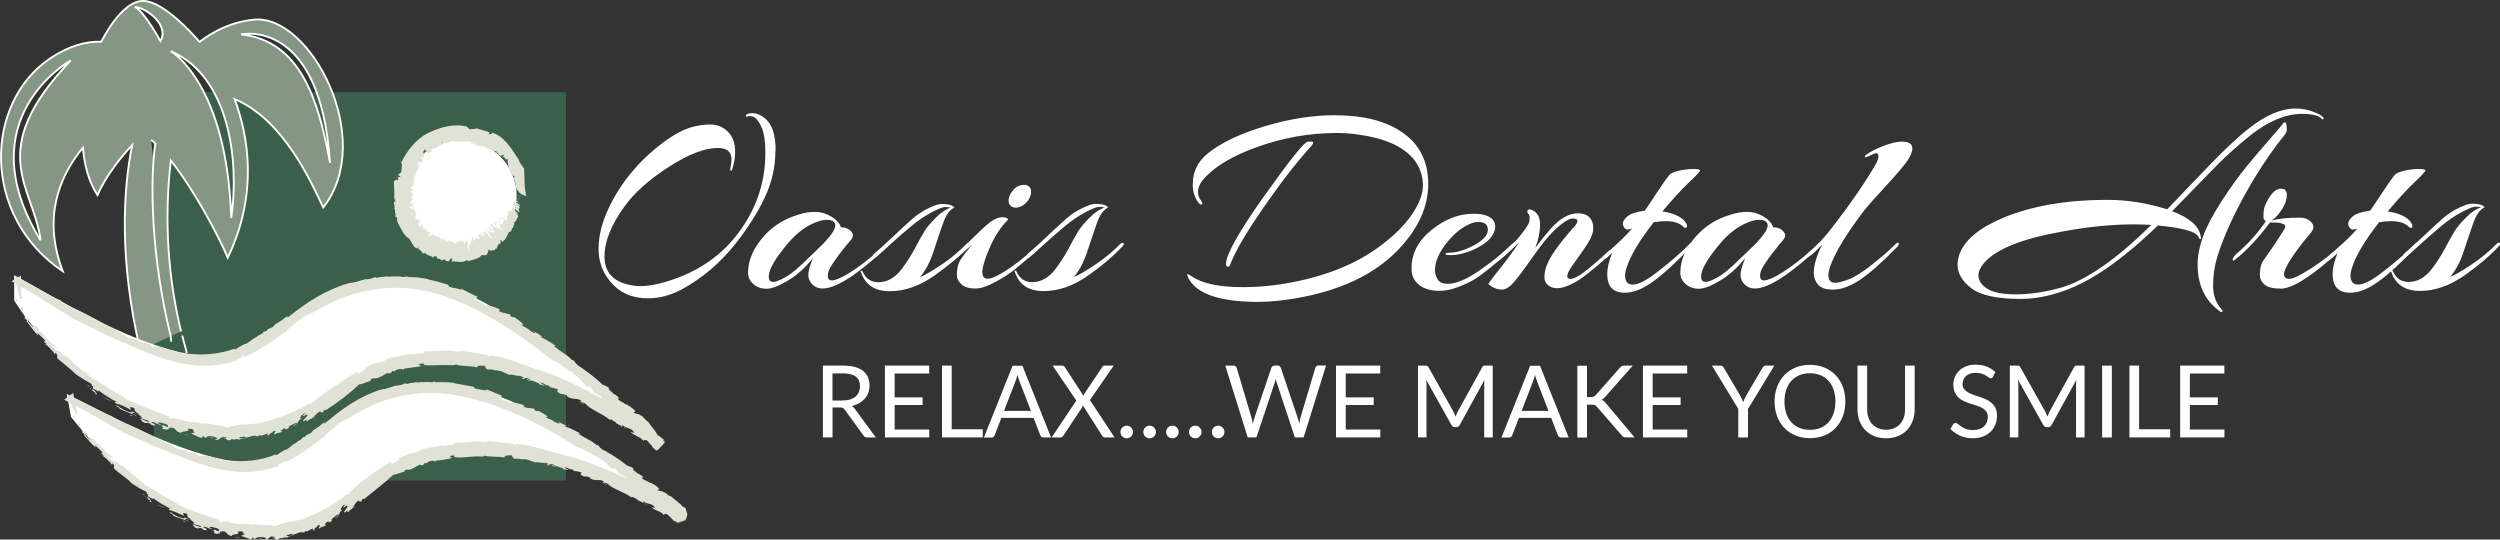
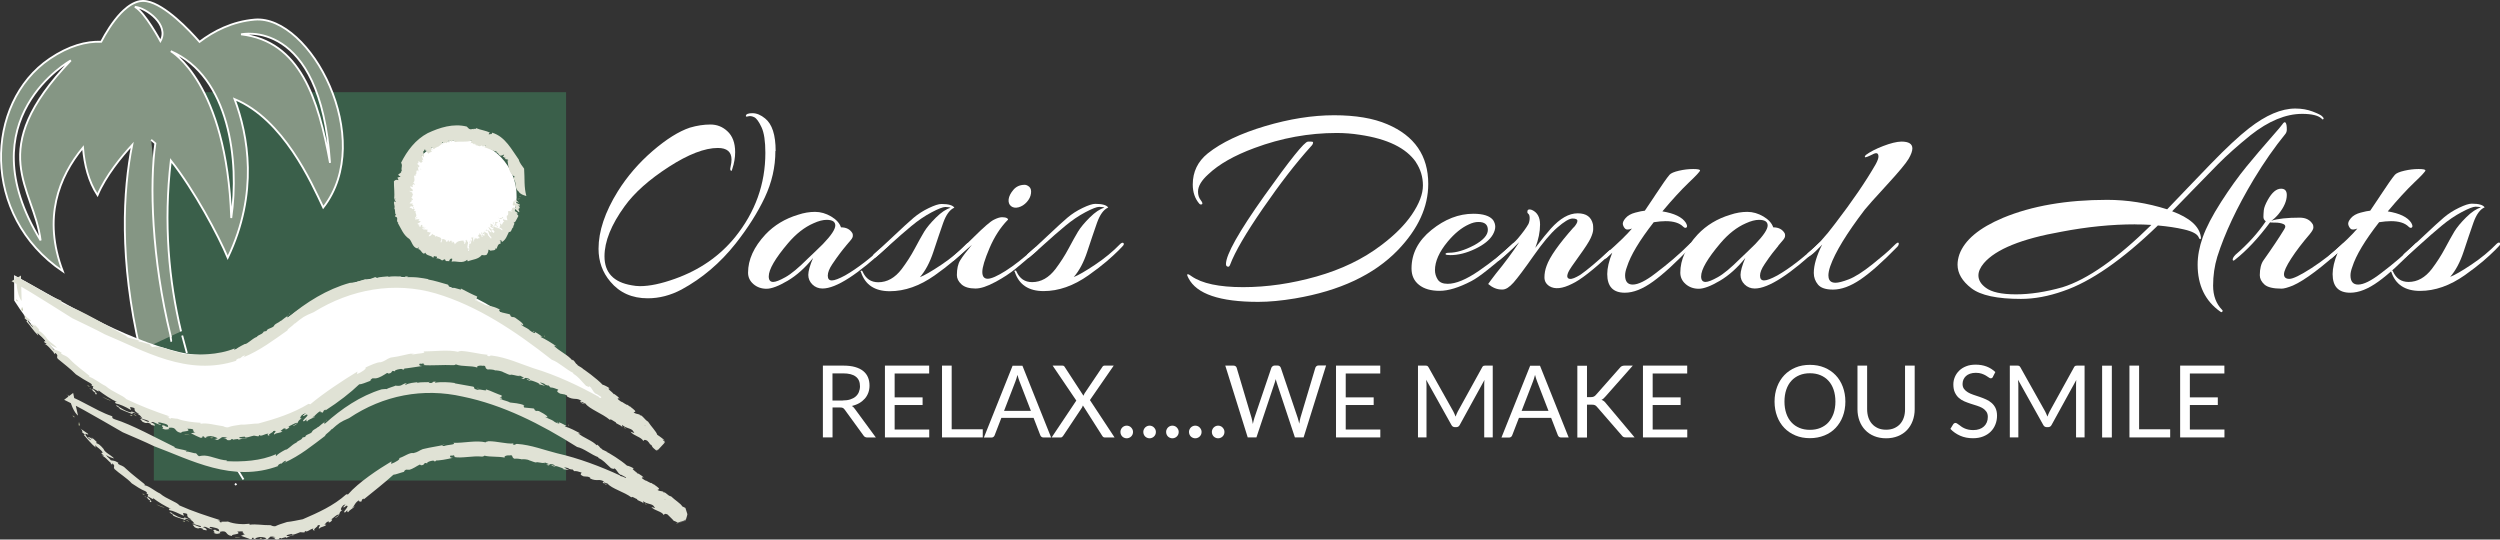
<svg xmlns="http://www.w3.org/2000/svg" viewBox="0 0 398.93 86.1">
  <rect x="0" y="0" width="398.93" height="86.1" fill="#333333" stroke="none" />
  <defs>
    <style>.d{fill:none;}.e{fill:#fff;}.f{fill:#b3b795;}.g{fill:#adb898;}.h{fill:#e0e2d5;}.i{fill:#3a5f4a;}.j{fill:#859684;stroke:#fff;stroke-width:.3px;}</style>
  </defs>
  <g id="a" />
  <g id="b">
    <g id="c">
      <g>
        <rect class="i" x="24.55" y="14.71" width="65.78" height="61.97" />
        <path class="j" d="M28.89,52.88c-1.94-8.05-2.8-17.23-1.63-27.27,3.73,4.72,7.6,11.99,9.08,15.51,4.96-10.32,3.24-19.58,1.09-25.31,7.8,3.23,12.26,13.32,14.15,17.3,8.51-10.91-2.08-30.74-10.94-29.98-3.59,.31-6.55,1.84-8.8,3.55-1.67-1.91-5.47-5.91-8.38-6.47-.24-.05-.48-.07-.7-.06-.16,0-.31,.02-.46,.04-.91,.18-1.79,.73-2.58,1.47-.14,.13-.29,.27-.43,.42-1.35,1.41-2.46,3.28-3.14,4.58-2.4-.08-5.16,.64-8.23,2.72-10.35,7.02-11.02,25.06,2.1,33.91-3.23-8.49-.64-15.06,3.22-19.74,.22,2.74,.89,5.41,2.32,7.59,1.32-3.11,3.83-6.16,5.53-8.01-1.43,7.17-2.12,18.17,1.28,32.78m7.45,.42c-.26-.91-.51-1.84-.75-2.79m9.78,22.97c-.3-.47-.59-.95-.89-1.45m-.45,2.1c.07,.08,.14,.16,.21,.24M24.12,22.31c.22,.17,.45,.37,.67,.57-.92,6.27-.62,18.37,2.45,30.76h-.03c.02,.26,.06,.51,.12,.75,.03-.01,.06-.03,.09-.04m-3.96,5.89c.06,.22,.12,.45,.19,.67m-1.1-4.21c.05,.23,.11,.46,.17,.68,.17,.68,.35,1.38,.54,2.08M52.66,25.99c-1.87-10.22-4.75-19.43-14.19-20.51,0,0,12.64-2.82,14.19,20.51ZM25.6,6.56s-2.49-4.63-4.08-5.47c1.87,.17,5.55,2.92,4.08,5.47Zm1.65,1.6c9.35,4.03,10.99,17.53,9.65,26.63-.72-21.6-9.65-26.63-9.65-26.63ZM6.48,38.36C-5.43,18.89,11.3,9.64,11.3,9.64-2.63,24.18,5.43,29.87,6.48,38.36Z" />
        <g>
          <circle class="e" cx="73.47" cy="31.29" r="8.97" transform="translate(40.52 104.04) rotate(-88.7)" />
          <g>
            <circle class="d" cx="73.47" cy="31.29" r="8.97" transform="translate(40.52 104.04) rotate(-88.7)" />
            <g>
              <path class="g" d="M83.03,31.44c-.05-.22-.3,.11-.11-.14,.13,.03,.22,.07,.11,.14Z" />
              <path class="h" d="M82.79,30.58c-.86-.58-.18-1.59-.98-2.14-.06-.07,.45-.13,.28-.28-.84-.44-.96-1.51-1.11-2.55l.14-.04c-.04-.2-.51-.09-.58-.26,.07-.06,.13-.04,.2-.15-.23,.14-.3-.18-.5-.1,.03-.12,.19-.26,.21-.41l-.28,.13c-.69,.29-.49-.49-1.03-.47l.14-.13c-.72-.1-1.31-.51-1.98-.68,.07-.08,.18-.24,.2-.37-.17,.27-.38,.24-.56,.21,.06-.35-.39,.17-.52-.06l.04-.06c-.26,.28-.15-.25-.4,.1v-.27c-.21,.42-.16-.29-.34-.11l-.02,.09c-.14,.07-.14-.17-.26-.13v-.05c-.26,.03-.37-.21-.43,.13-.04-.29,.27-.1,.21-.53-.93,.29-1.76,.05-2.62,.22-.11-.13-.18-.17-.22-.3-.08,.08-.32,.1-.37,.29,.03-.01-.09-.17-.14-.19-.19-.11-.1,.39-.29,.29,.04-.11,.04-.23,0-.36-.09,.32-.28,.33-.42,.47,0-.07,.04-.11,0-.22-.1,.36-.36,.04-.46,.28v-.21c-.35-.16,.06,.43-.21,.36,.03-.08-.01-.15-.03-.23-.08,.41-.46,.39-.58,.63l-.03-.08c-.18,.15-.45,.17-.6,.43-.13-.04-.22-.45-.41-.26,.22,.35-.28,.35,.1,.67-.23,.01-.55,.14-.58,.33-.02-.19-.39-.34-.27-.48l-.26-.11c-.09-.15,.15-.05-.02-.19-.06,.08-.17,.38-.28,.38,.03,.31,.23,.76,.07,.96-.02-.2-.37-.29-.35-.39l.3,.82c-.04,.08-.25-.21-.25-.04,.08,.07,.1,.16,.14,.25-.06,0-.14,.33-.47,.1-.15-.07,.02-.16-.15-.18-.1,.13,0,.22-.09,.35l-.05-.03c-.12,.05-.06,.34,.19,.39,.06-.05-.21-.13-.05-.14,.14,.2,.08,.37,0,.49-.02-.08-.11-.13-.2-.22,.12,.34,.14,.6,.15,.85,.17,.1-.27-.25-.16-.23-.37,.13,.06,.7-.41,.73-.01-.05,.26,.1,.21,.08-.09,.11-.34-.01-.29,.11-.15-.06-.01,.12,.01,.23,.1,.09-.08,0-.08-.09,.09,.19,.19,.74-.13,.95,.11,.03,.33,.27,.3,.33l-.24-.09c-.17,.02-.05,.22-.26,.18,.26,.21-.09-.6,.09-.35-.22,0,.31,.36-.01,.23-.03,.13,.2,.31-.03,.4,.04-.03-.34-.18-.33-.06,.03,.21,.11,.08,.18,.25l.09,.11c.25,.04-.05,.17,.23,.13-.21,0,.1,.28-.31,.22l-.32-.06c.02,.09,.33,.17,.46,.25l-.15,.02c.49,.05-.06,.2,.31,.31-.21,.16-.05,.42-.33,.51,.17,.13,.36,.23,.27,.39-.05-.03-.07-.07-.18-.07-.14,.11,0,.12,.09,.2-.08-.01-.27,.22-.43,.36,.16,.12,.42,.03,.58,.02-.46,.2,.32,.31-.06,.54-.09-.03-.29-.14-.38,0-.44,.23,.43,.16,.26,.4l.38-.15c-.22,.15,.31,.2-.09,.3,.16,.02-.06,.26,.31,.12-.23,.42,.39,.64-.13,1.09,.08,.01,.08,.15,.25,.03,.16-.16-.19-.02-.07-.12,.03,.03,.13,0,.18-.03-.03,.12-.02,.21-.36,.27-.11,.32,.71-.11,.7,.21-.15,.07-.19,.12-.13,.18h.31c.03,.18-.27,.28-.5,.43,.09,.06,.13,.18,.34,.09l-.21,.29c.15-.22,.19-.03,.28-.04h-.08c-.08,.09,.05,.14,.12,.16,.13-.12,.11-.25,.11-.32,.13-.03,.16,.04,.31,0-.23,.15-.05,.24-.03,.32,.01,.11,.25-.08,.26-.05-.11,.09,.07,.13-.12,.2-.05,0,.06-.14-.07-.1-.04,.11-.24,.27-.02,.25,.16-.02,.39-.37,.37-.13l-.26,.11v.22l.19-.16-.08,.09c.22-.14,.22,.14,.45-.04,.08,.03,0,.23,.05,.3h-.03c-.03,.17,.14,.18,.31,.11l-.04,.04s.15,.09,.29,.02c-.02,.23-.56,.76-.25,.61,.11,.08,.44-.23,.49-.39,.08,.3,.51,.11,.5,.52,.08-.07,.1-.13,.19-.15,.26,.25,.74,.07,.78,.65-.13,.05-.1,.22-.16,.36,.16-.16,0,.25,.18-.09,.08-.21,.12-.3,.07-.42,.24-.05,.52,.03,.56,.26-.02-.11,.04-.17,.1-.22-.13,.34,0,.43,.15,.35l.08-.2v.24c.07-.05,.17-.43,.22-.19l-.03,.24c.16-.15,.36-.36,.45-.18l.05,.32c.06-.03,.18-.21,.1-.31,.18,.21,.32,.25,.35,.53,.46-.63,.93-.57,1.34-.61v.16c.12,.14,.04-.29,.12-.19-.02,.16,.12,.33,.04,.53,.19,.15,.19-.3,.28-.39-.01-.21-.07,.14-.08-.13,0-.08,.24,.15,.22-.18,.06,.12,.07,.36,.06,.49l.08-.17c.19,.36-.19,.7,.01,1.15l.1-.06c.16,.33-.23,.41,.06,.5,.1-.17,.11-.64-.01-.78,.21-.12-.03-.76,.2-.78,.1,.18-.17,.08-.08,.33,.17,.26,.18-.2,.3-.13-.13-.09-.12-.43-.07-.51,.14,.11,0,.32,.17,.3-.02-.19,.08-.37-.07-.46-.06-.43,.18,.06,.17-.28,.14,.27,.04,.71,.25,.8-.11-.27,.09-.44-.13-.82,.09,.06,.17,.27,.17,.46,.16,.14,.05-.56,.28-.04l-.07-.29c.06,.08,.13,.14,.24,.27,.09-.01,.11-.46,.27-.05,0-.06,.19-.14,0-.38-.18-.11-.03,.27-.25-.07,.21,.27,.13-.13,.14-.26l.08,.15c0-.08,.1-.09,.04-.27,.02,.1,.08,.2,.13,.22l-.08-.25c.08-.19,.25,.39,.35,.24v.24c-.01-.05,.16,.14,.19,.03-.09-.22-.18-.5-.25-.67,.02-.13,.17,.21,.12-.04l.04,.3c.02,.08,.27,.3,.38,.24,.03-.11-.05-.45-.23-.51,.05-.03,.2,.05,.26,.22,.08-.13-.16-.21-.13-.38,.13,.11,.37,.19,.58,.32l.13,.41,.07-.06c.09,.34,.19,.16,.34,.48,.08,0,.08-.15,.07-.26-.47-.31-.29-.72-.64-1.07,.08-.24,.88,.83,.57,.08-.12-.07-.28-.42-.29-.23,.15-.05-.26-.43,0-.38,.04,.23,.45,.28,.5,.61-.1-.13-.17-.03-.16,.03,.18,.1,.32,.38,.45,.28,.05-.1,.15-.19-.05-.36-.2-.2-.09,.11-.24-.13,.08-.18,.4,.09,.09-.32-.04,.12-.27-.07-.41-.21v-.18l.12,.15c.22-.07-.21-.28-.06-.4l.33,.18c.21,.25-.28,.13,.12,.46,.1-.09-.07-.3,.11-.31l.02,.14s.59,.39,.42-.03c-.06-.18-.13-.14-.27-.26,.09-.2-.03-.37,.04-.49,.29,.25,.19-.16,.4,.18-.23-.07-.4,.17-.17,.46,.4,.22-.16,.09,.16,.43,.13-.14,.46,.15,.71,.31,.05-.03,0-.15-.02-.2-.2-.19-.24-.13-.46-.3,.19-.12,.21-.37,.06-.61,.16,.02,.37,.19,.33,.27,.1-.24,.22-.48,.42-.64-.46-.09,.03-.28-.34-.37-.15,.06-.47,0-.61-.16,.06-.05,.17,.1,.27,.12-.17-.2,.41,.06,.12-.21,.03,.25,.46,.29,.75,.49-.09-.24,.22,.12,.3-.03-.09-.24-.13-.49-.11-.68,.38-.1,.18-.57,.23-.76,.2-.05,.56,.13,.66,.03,.04-.14-.44-.01-.2-.17l.07,.04c-.07-.08,.38-.32-.15-.5l.4,.16c.05-.03-.03-.09-.07-.13,.14,.03,.27,0,.34,.09,.35-.07,0-.3,0-.45l-.26,.05c-.17-.28,.09-.41,.03-.66l.25,.03-.13-.16c.24,.06,.4-.07,.21-.16l.56,.45c-.16,.1-.28-.15-.53-.11-.22,.04-.17,.27,.06,.34,.04-.09-.02-.1-.1-.18,.35,.01,.32,.15,.54,.25,0-.05,.1-.11,0-.13,.16,.12,.17,.22,.16,.39-.12-.13-.22,.03-.31-.03,.3,.06,.37,.24,.27,.42-.38,.06,.11,.42-.06,.63-.27-.18-.47-.35-.55-.51-.19,.1-.04,.15-.23,.25,.2,.12,.53,.26,.6,.49l-.22-.06c.06,.2,.38,.3,.25,.5-.2,.34-.35,.71-.54,.94l-.21-.09c.36,.36-.1,.56-.02,.86-.35,.23-.24,.84-.7,.75-.3,.59-.48,1.26-1.11,1.61l-.13-.32c.07,.26-.19-.09-.25,.02,.28,.11,.1,.36,.16,.57-.4,0-.53,.47-.63,.84l-.14-.18c0,.51-.52,.36-.86,.46-.08-.06-.24-.22-.31-.15,0,.41-.1,.44-.26,.78-.18,.12-.55,.12-.79,.05-.59,.73-1.45,.69-2.25,1.02l-.09-.26c-.77,.71-1.79,.12-2.49,.31l.12-.44c-.19-.16-.5,.07-.5,.39-.19-.14-.59,.13-.64-.28-.19-.15-.31,.13-.51,.13-.39-.3-.55-.31-.99-.36l.09,.06c.08-.08,.15-.26,.06-.32-.2,.09-.48-.32-.56,.24-.27-.49-1.08-.29-1.26-.87-.05,.14-.16,.11-.26,.17-.39-.17-.49-.74-.91-.73,0-.1,.24-.13,.12-.25-.11-.02-.12,.15-.27,.14-.72-.2-.82-1.08-1.22-1.5-.96-.59-1.34-1.7-1.86-2.58l.11-.03c-.52-.17,.15-.9-.53-.95,.07-.11-.04-.31,.17-.31-.35-.19,0-.77-.38-1.09l.07,.09c.19-.43-.17-.73,0-1.16,.05,.04,.09,.11,.2,.11,.19-.17-.5-.34,.02-.46-.01-.09-.27-.05-.25,0,.13-.89-.04-1.85-.02-2.83,.5-.58,.87,.17,.64-.43,.11-.01-.18-.08-.08-.06-.08-.24,.65-.13,.43-.34-.32-.05-.14-.14-.33-.21,.33-.32,.6-.28,.49-.67l.15,.09c-.27-.52,.17-.79-.16-1.34,.95-1.89,2.29-3.69,4.24-4.72,1.92-.9,4.08-1.59,6.24-1.05,.46,.49,.47,.48,1.05,.37-.04,.07-.07,.08-.05,.15,.1-.37,.37,.05,.5-.27,.73,.32,1.51,.35,2.23,.75-.13-.03-.31,.22-.17,.27l.24-.14-.02,.1c.12,0,.3-.11,.26-.26,2.13,.64,3.14,2.76,4.26,4.3,.1,.49,.54,1.01,.85,1.44,.12,1.65-.04,2.9,.36,4.37,0,0-.96-.2-1.23-.71Z" />
              <path class="g" d="M83.04,31.7c-.19,.04-.3,.18-.53,.05,.17,0,.37-.07,.53-.05Z" />
              <path class="g" d="M80.32,34.8s-.09,0-.12,0c0-.04-.11-.14-.01-.13,0,.04,.07,.08,.13,.13Z" />
              <path class="g" d="M79.82,35.49c-.13-.1-.16-.33-.13-.42l.13,.42Z" />
              <path class="g" d="M78.81,35.67c-.14-.04-.19-.1-.14-.16l.14,.16Z" />
              <path class="g" d="M79.07,35.94c-.04,.05-.13,.01-.22-.03,.11,.09,.02-.17,.22,.03Z" />
              <path class="g" d="M77.62,36.7s0,.19-.13,.07c.11,.08,.01-.28,.13-.07Z" />
              <path class="g" d="M77.17,37.31s-.05-.02-.05,.03c-.08-.04-.1-.17-.07-.2l.13,.16Z" />
              <polygon class="g" points="65.97 33.11 66.07 33.17 65.91 33.2 65.97 33.11" />
              <path class="g" d="M67.03,26.99c-.04-.13,.16,.04,.19,.04-.03,.07-.15-.14-.19-.04Z" />
              <polygon class="g" points="69.11 23.96 69.09 23.98 68.93 23.69 69.11 23.96" />
            </g>
          </g>
        </g>
        <g>
          <path class="e" d="M2.26,47.94c9.17,14.68,33.23,29.15,51.21,14.91,14.84-11.76,35.83-3.61,51.95,8.33l-3.26-3.87c-16.36-13.06-30.09-28.3-48.04-21.43-10.1,4.02-13.75,12.7-25.26,10.37-9.68-2.34-18.53-7.93-26.61-12.35l.02,4.05Z" />
          <g>
            <path class="d" d="M2.26,47.94c9.17,14.68,33.23,29.15,51.21,14.91,14.84-11.76,35.83-3.61,51.95,8.33l-3.26-3.87c-16.36-13.06-30.09-28.3-48.04-21.43-10.1,4.02-13.75,12.7-25.26,10.37-9.68-2.34-18.53-7.93-26.61-12.35l.02,4.05Z" />
            <g>
              <path class="f" d="M2.94,48.19c-.54-.69,.1,.49-.4-.42,.14,.05,.3,.15,.4,.42Z" />
              <path class="h" d="M2.54,45.03l-.18-1.1c-.08,.23,.58,.34,.84,.53,.71,.36,1.43,.76,2.15,1.18,1.44,.84,2.89,1.73,4.34,2.3,.33,.15-.24,.24,.51,.57,2.85,1.04,6.86,3.48,10.12,5.19h-.24c.62,.33,1.51,.41,2.19,.68-.02,.06-.25,0-.12,.14,.24-.11,1.29,.38,1.63,.35,.25,.17,.18,.3,.51,.5l.47-.05c1.27-.11,2.72,.86,4.35,1-.09,.04-.25,.05-.13,.12,2.57,.26,5.84,.24,8.49-.85-.08,.1-.14,.26,.05,.29,.08-.22,.85-.64,1.53-.98,.41,.04,1.07-.77,1.88-1.13l-.04,.08c.43-.56,.91-.39,1.2-.94l.45-.09c.06-.43,.89-.4,1.24-.86l-.05-.04c.37-.37,.69-.39,1.05-.72h.06c.86-.73,1.5-.97,1.33-1.16,.44-.07-.84,.71-.16,.59,2.83-2.38,6.17-4.48,9.81-5.49,.44-.03,.7-.08,.82-.02,.33-.2,1.34-.42,1.66-.58-.12,.03,.26,.09,.46,.06,.68-.02,.69-.4,1.45-.41-.29,.12-.37,.21-.26,.29,.6-.35,1.46-.31,2.21-.4-.12,.05-.3,.08-.27,.15,.82-.23,1.5-.04,2.22-.13l-.27,.12c1.14,.29,.36-.27,1.35-.06-.25,.02-.17,.09-.21,.14,.96-.2,2.47,.07,3.39,.25-.06,0-.05,.05-.05,.05,1.02,.17,2.03,.51,3.12,.81,.37,.19-.24,.29,.79,.59,.08-.32,1.75,.56,1.28,.02,.83,.44,2.13,1.11,2.72,1.32-.41-.1,.23,.53-.45,.19l.43,.43c-.13,.06-.5-.32-.41-.1,.34,.17,1.37,.61,1.64,.81,.7,.18,1.46,.2,2.44,.8-.52-.19,.09,.44-.25,.28l1.66,.39c.33,.19-.06,.24,.46,.47,.02-.08,.25,.01,.42,.06,.1,.11,1.35,.86,1.32,1.19,.07,.19-.54-.31-.26,.02,.58,.4,.66,.34,1.24,.75v.04c.34,.3,1.16,.73,.85,.3-.25-.2,0,.21-.34-.15,.36,.07,1.05,.53,1.61,.96-.22-.11-.24-.03-.37-.03,.89,.4,1.75,.95,2.63,1.55,.1-.1-.46-.05-.54-.21,.94,1,2.38,1.54,3.07,2.49-.16-.1,.05-.21,.03-.17,.49,.43,.35,.56,.72,.78-.04,.12,.44,.31,.8,.57,.23,.08,.05,.12-.25-.12,.54,.31,2.53,1.75,3.51,2.78,.03-.08,.85,.34,1.09,.55l-.21,.06c.16,.27,.85,.68,.79,.84,.67,.28-2.17-1.57-1.34-1.09,.09,.27,1.19,.62,.88,.67,.51,.41,1.12,.66,1.49,1.19-.12-.14-.56-.15-.15,.18,.73,.57,.26,.1,.87,.54l.41,.24c.13-.12,.63,.54,.48,.17,0,.18,1.1,.78,.84,.94l-.24,.1c.32,.24,.66,.23,.97,.35,.03,.05,.08,.15,.04,.17,.18-.35,.86,.76,1.3,.95,.45,.72,1.37,1.64,1.46,2.09l.72,.64,.34,.36,.16,.2,.02,.03h0v.02c-.56,.59,1.25-1.33-1.25,1.33h0l-.05-.05-.1-.09,.11,.05,.05,.03h.03v.02h0c2.35-2.5,.65-.69,1.18-1.25h-.01l-.16-.08,.08,.14h0c.22-.22-1.94,2.08-1.03,1.11h-.01l-.03-.04-.05-.04-.18-.12c-.12-.07-.25-.11-.44-.21,.11,.01-.63-.7-.97-1.1-.58-.29-.51,0-.63,.05-.27-.63-1.6-.84-2.04-1.49,.21,.08,.87,.37,.48,0-.3-.61-1.12-.43-1.82-1.09l.04,.37c-.25-.39-1.25-.6-1.02-.79-.32-.07-.9-.65-.96-.36-1.19-1.02-3.3-1.74-3.91-2.62-.22-.06-.68-.37-.65-.19,.25,.31,.5,.14,.57,.3-.18-.09-.25-.04-.29-.02-.39-.28-.71-.48-.21-.47-.86-.66-1.2-.06-2.37-.75,.1-.08,.03-.16-.34-.31l-.76-.14c-.77-.42-.34-.45-.28-.64-.44-.16-.97-.38-1.23-.33l-.43-.44c.32,.32-.4-.04-.62-.08l.22,.04c-.05-.11-.57-.27-.83-.35,.02,.14,.51,.39,.78,.54-.25-.01-.59-.17-.92-.2,.17-.14-.65-.43-1-.55-.39-.18-.51,0-.63-.04,.02-.1-.65-.24-.29-.26,.15,.02,.28,.2,.54,.19-.24-.16-.15-.31-.75-.38-.44-.05-.01,.39-.76,.01,.22,.02,.28-.03,.46-.05l-.71-.35-.09,.15c-.09-.08-.01-.07-.05-.1-.27,.08-1.15-.31-1.38-.14-.38-.08-.76-.33-1.12-.44h.07c-.42-.21-1.02-.3-1.42-.29l.03-.03c-.23-.09-.82-.15-1.15-.11-.59-.24-.08-.68-.81-.59-.63-.11-1.04,.13-.8,.29-1.11-.37-2.43-.11-3.45-.51-.17,.05-.07,.11-.41,.12-1.67-.09-3.5,.11-4.83-.02,.47-.12,.02-.18,0-.27-.38,.2-.5-.11-.61,.17,.06,.15,.03,.23,.5,.25-.98,.14-2.45,.39-3,.42,.28,.01,.08,.1-.11,.2,.02-.26-.71-.14-1.22,.07l-.03,.16-.39-.07c-.19,.12-.13,.39-.68,.43-.05-.05-.09-.09-.2-.1-.5,.31-1.17,.78-1.79,.86h-.55c-.23,.15-.56,.47-.12,.32-.99,.36-1.6,.65-1.99,.64-1.34,1.3-3.35,2.86-5.37,4.15v-.13c-.57,.26-.16,.35-.56,.52,.11-.2-.51,.06-.18-.32-.77,.41-.85,.77-1.34,1.06,0,.17,.37-.29,.36-.07-.06,.09-1.15,.43-1.18,.69-.24,.02-.16-.21-.09-.34l-.44,.33c-.7,.04,1.13-1.07,.37-1.07l-.42,.24c-.51-.02,1.02-.79-.09-.34-.42,.32-.69,.82-.22,.71-.97,.53-.24,.73-1.34,1.21-.34,.02,.87-.43,.58-.51-.56,.1-1.01,.52-1.51,.61,.56-.09,.19,.27-.15,.42-.62,.08,.31-.32-.53-.09-.09,.17-.84,.5-.14,.38-.22,.38-.9,.19-1.29,.55-.32-.12,.74-.73-.2-.55,.2,.18-1.08,.56-.52,.73-.39,0-.46-.15-.21-.31-.55-.04-1.22,.56-1.46,.2l-.15,.23c-.18-.04-.42-.05-.71-.12-.46,.07-1.48,.52-1.46,.16-.15,.04-1.22,.04-.8,.25,.68,.11,.76-.16,1.16,.1-.49-.2-.97,.06-1.36,.15l-.07-.12c-.23,.05-.76,.03-.91,.17,.18-.07,.08-.15-.1-.18l-.24,.19c-.95,.11-.22-.32-1.13-.25l.7-.15c-.15,.03-.46-.13-.89-.07-.17,.15-.5,.32-.66,.43-.52,.02-.22-.21-.74-.09l.68-.13c.1-.04-.42-.32-1.1-.39-.44,.01-1.14,.18-.47,.34-.34-.03-.81-.19-.52-.28-.78-.03,.08,.19-.61,.22-.27-.11-1.07-.46-1.54-.73l.73-.12-.45-.1c.62-.09-.26-.23,.11-.39-.29-.1-.68-.11-.98-.11,.81,.57-1.11,.28-.94,.67-1.27-.2-.56-.94-1.96-.84,.18,.15-.49,.21,.3,.37-.73-.29-.61,.16-1.45-.27,.7,.08-.59-.57,.42-.45-.1,.09,.5,.26,.65,.28-.27-.23,.17-.31-.59-.56-.47-.12-1.1-.33-1.07-.13-.05,.19,.71,.22,.35,.31-.95-.25-1-.57-1.5-.39,.59,.18,.67,.41,.61,.54l-.71-.16,.18-.08c-1.03-.54-.4,.09-1.42-.39l-.38-.45c.33-.1,1.45,.75,1.4,.33-.65-.31-.95-.23-1.53-.6l.49,.14c-.23-.12-.27-.66-1.32-.82-.53-.12-.18,.06-.25,.18-1.08-.43-1.42-.54-2.09-.86,.26-.16-1.14-.66-.29-.5,.26,.31,1.72,1.14,2.22,1.06-.25-.45,.81,.41,1.17,.22-.84-.38-.66-.64-.71-.88-.22-.12-.49-.13-.63-.18-.18,.12,.11,.28,.04,.46-.88-.53-1.79-.92-2.38-1.03-.26-.25-.06-.36,.3-.18-1.12-.5-2.19-1.25-3.11-1.94,.45,.67-1.12-.65-.84-.15,.48,.4,.81,.88,.44,.81-.32-.23,.09-.11-.01-.25-.51-.13-.49-.65-1.05-.7,.99,.54,.4-.19,.71-.28-.75-.33,.13-.12-.53-.56-.71-.38-1.55-.89-2.28-1.39-.77-.82-2.14-1.84-2.9-2.49-.3-.44,.15-.4-.24-.81-.49-.44,.15,.55-.47-.21l.1,.03c-.25-.17-1.1-1.42-1.59-1.36h.43c-.11-.14-.27-.21-.4-.3,.07-.07-.01-.29,.24-.12-.25-.58-.92-.87-1.32-1.38l.13,.44c-.82-.78-1.16-1.47-1.89-2.27l.16-.08-.48-.45c.22,.03-.02-.52-.33-.72,.43,.38,.85,.75,1.33,1.08,.21,.42-.48-.26-.44,.07,.04,.28,.71,1.03,.94,1.05-.23-.31-.27-.3-.51-.49,.11-.25,.47,.21,.77,.32-.13-.15-.26-.41-.34-.4,.34,.23,.6,.52,1.02,1.02-.35-.28,.04,.28-.12,.2,.19-.09,.63,.34,1.15,.95,.22,.58,1.15,.98,1.74,1.69-.41-.12-.87-.35-1.32-.7,.33,.5,.46,.47,.79,.97,.31,.1,.62,.06,1.26,.5l-.08,.14c.57,.4,.73,.23,1.35,.85,1.03,1.1,2.32,1.97,3.19,2.71l-.06,.15c.68,.15,1.82,1.1,2.62,1.46,1.11,.98,2.79,1.49,3.31,2.1,2.33,1.11,4.43,1.91,6.93,2.76l-.5,.08c.51,0,.25,.22,.71,.34-.46-.35,.69-.02,1.03-.05,1.1,.44,2.63,.58,3.67,.64v.16c1.1-.19,2.3,.22,3.61,.39,.15,.06,.38,.21,.77,.18,.71-.27,1.08-.26,2.11-.44,.76,.06,1.96-.19,2.74-.17,2.74-.74,5.5-1.62,8.01-3.14l.28,.07c2.13-1.79,5.22-3.83,7.52-5.22l-.07,.4c.77-.29,1.62-.92,1.34-1.04,.75-.34,1.87-.89,2.44-.85,.81-.22,.92-.52,1.59-.74,1.69-.22,2.27-.5,3.84-.74l-.4,.02c-.16,.09-.16,.22,.24,.2,.58-.15,2.17-.14,1.55-.46,1.69,0,3.97-.33,5.59,.07-.13-.12,.28-.1,.46-.15,1.49,.1,2.99,.53,4.17,.61,.22,.09-.4,.11,.19,.23,.36,.03,.03-.13,.48-.11,2.39,.3,4.64,1.35,6.67,2.03,3.67,1.1,7.3,2.82,10.48,4.59l-.07,.05c1.24,.3,2.33,1.69,3.4,1.8,.21,.21,.93,.59,.67,.61,.94,.34,2.17,1.64,3.49,2.19-.1-.08-.17-.1-.32-.16,1.07,.94,2.21,1.49,3.34,2.47-.14-.06-.38-.2-.46-.17l.37,.28h.03v.02h.02c-.61,.65,1.35-1.44-1.36,1.45h0l-.04-.04-.09-.08-.18-.15c-.24-.2-.43-.39-.39-.63-.21-.25-.29-.06-.15,.09-1.82-2.79-4.44-4.39-7.24-6.6-1.72-1.71,.28-.57-1.36-1.58-.07-.15-.18,.04-.15-.04-.63-.39-.62-1.05-1.13-1.23,.02,.31-.34-.12-.44-.03-1.04-1.06-1.13-1.4-2.14-2.01l.14-.04c-1.26-.61-2.37-1.75-3.5-2.15-5.85-4.6-11.86-8.6-18.51-10.58-6.58-1.92-13.52-.71-19.49,3-1.56,.65-1.67,.73-3.12,1.92,.03-.09,.12-.16,0-.13,.07,.26-1.06,.8-1.06,1.11-2.23,1.56-4.33,3.19-7.17,4.36,.43-.22,.57-.5,.06-.26l-.49,.38-.12-.04c-.36,.16-.74,.41-.32,.36-7.95,2.65-14.93-1.62-21.09-4.17-1.46-.8-3.6-1.78-5.21-2.58-2.26-1.41-4.37-2.77-6.52-4.07l-1.62-.96-.82-.47-.41-.23-.21-.12-.05-.03h-.03v-.02h-.02c-1.35,.8,1.83-1.1,1.5-.9h0v.13l.11,3.92s-.67-.7-.83-2.91Z" />
              <path class="f" d="M3.55,49.03c0,.22,.29,.77-.13,.47,.06-.12,0-.45,.13-.47Z" />
              <path class="f" d="M14.15,61.53s.17,.17,.2,.22c-.18-.11-.4-.12-.49-.28,.17,.12,.18,.05,.29,.06Z" />
              <path class="f" d="M17.68,63.91c-.12,.08-.95-.32-1.4-.62,.47,.21,.91,.45,1.4,.62Z" />
              <path class="f" d="M20.98,66.21c.28,.23,.17,.24-.26,.04,0-.07,.15-.03,.26-.04Z" />
              <path class="f" d="M21.35,66.09c.31,.13,.43,.26,.55,.39,.03-.09-.73-.26-.55-.39Z" />
              <path class="f" d="M29.48,69.27c.21,.04,.68,.05,.84,.21-.2-.14-1.04-.09-.84-.21Z" />
              <path class="f" d="M33.55,69.78c.13,.02,.18,.05,.34,.03,.24,.08-.03,.13-.23,.12l-.11-.16Z" />
              <polygon class="f" points="99.92 68.44 99.54 68.26 99.65 68.19 99.92 68.44" />
              <path class="f" d="M87.05,53.85c-.38-.2-.17-.26-.22-.32,.31,.22-.2,.02,.22,.32Z" />
-               <polygon class="f" points="72.15 45.65 72.28 45.69 72.16 45.89 72.15 45.65" />
            </g>
          </g>
        </g>
        <g>
-           <path class="e" d="M11.31,66.51c14.5,18.29,33.55,23.51,46.28,11.82,13.02-11.96,35.38-6.09,50.92,4.44l.39-1.03c-15.79-11.56-33.01-25.9-49.58-18.87-9.32,4.1-12.43,12.29-23.3,10.53-8.8-1.76-17.09-6.44-25.37-10.53l.68,3.64Z" />
          <g>
            <path class="d" d="M11.31,66.51c14.5,18.29,33.55,23.51,46.28,11.82,13.02-11.96,35.38-6.09,50.92,4.44l.39-1.03c-15.79-11.56-33.01-25.9-49.58-18.87-9.32,4.1-12.43,12.29-23.3,10.53-8.8-1.76-17.09-6.44-25.37-10.53l.68,3.64Z" />
            <g>
              <path class="f" d="M11.98,66.66c-.57-.59,.13,.46-.41-.35,.14,.03,.3,.1,.41,.35Z" />
              <path class="h" d="M11.09,63.78c-.19-.22-.13-.83-.48-.78l1.01,.41c.68,.3,1.36,.65,2.05,1.02,1.38,.72,2.77,1.5,4.15,1.96,.32,.13-.22,.25,.5,.52,2.71,.84,6.56,2.96,9.66,4.47h-.23c.59,.3,1.43,.33,2.08,.56-.01,.06-.24,.02-.11,.14,.23-.12,1.22,.3,1.54,.25,.24,.15,.17,.28,.49,.47l.44-.08c1.19-.18,2.58,.71,4.1,.75-.08,.04-.23,.06-.12,.12,2.42,.12,5.47-.01,7.9-1.13-.07,.1-.12,.26,.06,.29,.06-.22,.77-.65,1.39-.98,.39,.04,.97-.76,1.72-1.12l-.03,.08c.37-.55,.85-.39,1.08-.92l.42-.09c.03-.42,.82-.4,1.13-.85l-.05-.04c.33-.36,.63-.38,.96-.7h.06c.78-.72,1.37-.95,1.2-1.13,.41-.07-.76,.7-.12,.57,2.57-2.32,5.61-4.4,9-5.44,.41-.03,.66-.09,.77-.03,.31-.2,1.24-.44,1.53-.59-.11,.03,.25,.08,.43,.06,.64-.03,.63-.4,1.34-.43-.26,.12-.34,.22-.24,.29,.55-.34,1.35-.37,2.05-.46-.11,.05-.27,.08-.24,.16,.76-.26,1.4-.03,2.07-.21l-.25,.16c1.08,.17,.32-.3,1.26-.15-.23,.03-.15,.09-.19,.15,.88-.17,2.32-.1,3.18,.04-.05,.01-.05,.05-.05,.05,.94,.16,1.93,.35,2.97,.53,.35,.17-.21,.31,.77,.53,.04-.29,1.68,.36,1.21-.12,.84,.24,2.05,.9,2.64,.99-.4-.03,.26,.48-.41,.25l.44,.36c-.12,.08-.5-.23-.4-.03,.33,.12,1.36,.36,1.62,.55,.67,.11,1.36,.07,2.36,.48-.51-.11,.12,.41-.21,.31l1.6,.16c.32,.16-.04,.24,.46,.42,.01-.08,.23-.02,.4,0,.1,.09,1.36,.64,1.36,.96,.09,.17-.54-.22-.24,.05,.59,.3,.65,.25,1.23,.58v.04c.35,.26,1.16,.55,.83,.17-.26-.16,.01,.21-.33-.09,.35,.01,1.04,.37,1.61,.7-.22-.08-.23,0-.35,.03,.89,.25,1.72,.72,2.61,1.18,.09-.11-.45,0-.53-.13,.97,.84,2.37,1.2,3.09,2.04-.16-.08,.03-.21,.02-.17,.5,.36,.36,.51,.74,.67-.03,.12,.44,.25,.8,.46,.22,.05,.06,.11-.25-.09,.54,.23,2.5,1.43,3.49,2.33,.03-.08,.82,.25,1.06,.44l-.2,.07c.16,.25,.83,.59,.78,.74,.65,.21-2.13-1.33-1.32-.94,.1,.26,1.16,.49,.86,.58,.5,.35,1.09,.54,1.47,1.02-.12-.12-.55-.09-.14,.19,.72,.49,.25,.08,.85,.45l.4,.2c.13-.12,.61,.48,.47,.13,0,.18,1.07,.68,.82,.86l-.23,.11c.31,.21,.64,.17,.93,.27,.03,.05,.08,.14,.04,.16,.26-.24,.7,.56,1.22,.6,.56,.56,1.6,1.19,1.77,1.59l.41,.2,.1,.05c.64,1.98,.16,.61,.3,1.08l-.05,.22-.13,.44-.09,.23-.02,.06h0v.02h0c-2.75,.87-.76,.24-1.38,.44h0l-.02-.02-.1-.08,.1,.04h.03v.02h.03c-1.17,.37,1.59-.5,1.31-.41h0v-.22l-.09,.13-.02,.03h0v.02h0c-2.24,.71-.62,.2-1.12,.36h-.01l-.05-.05-.18-.11c-.12-.06-.24-.09-.42-.17,.1,0-.61-.63-.95-.99-.56-.23-.48,.04-.6,.1-.27-.6-1.54-.7-1.97-1.29,.2,.06,.84,.29,.45-.03-.3-.57-1.08-.33-1.76-.9l.05,.36c-.25-.36-1.2-.48-.99-.69-.31-.04-.88-.55-.92-.26-1.16-.89-3.19-1.41-3.8-2.2-.21-.04-.66-.29-.62-.12,.25,.28,.48,.09,.56,.24-.17-.07-.24-.01-.27,.01-.38-.24-.7-.4-.22-.44-.84-.57-1.13,.03-2.26-.52,.09-.09,.02-.16-.33-.28l-.72-.06c-.75-.33-.35-.41-.3-.6-.42-.14-.93-.3-1.16-.22l-.43-.39c.32,.28-.38,0-.59-.01l.21,.02c-.05-.1-.55-.21-.8-.26,.02,.13,.5,.34,.76,.45-.24,.01-.56-.11-.88-.1,.15-.15-.64-.34-.96-.47-.37-.15-.48,.05-.59,.02,.02-.1-.62-.17-.29-.23,.14,0,.27,.17,.52,.14-.23-.13-.16-.29-.72-.3-.42,0,0,.39-.71,.09,.21,0,.26-.06,.44-.09l-.68-.27-.07,.16c-.08-.07-.01-.07-.05-.1-.25,.13-1.09-.21-1.3-.05-.36-.06-.73-.26-1.07-.34h.07c-.4-.18-.97-.21-1.35-.16l.02-.03c-.23-.05-.77-.12-1.08-.07-.56-.2-.11-.67-.79-.53-.6-.06-.97,.22-.74,.36-1.06-.24-2.28-.07-3.26-.32-.16,.07-.06,.11-.38,.15-1.57-.17-3.27,.33-4.54,.05,.44-.1,.01-.17-.01-.27-.36,.18-.47-.09-.57,.18,.06,.15,.03,.22,.47,.23-.9,.23-2.28,.48-2.82,.42,.27,.03,.08,.11-.11,.19,0-.28-.66-.14-1.14,.1l-.03,.17-.36-.06c-.18,.1-.12,.37-.65,.37-.04-.05-.09-.1-.19-.11-.49,.24-1.1,.7-1.67,.83l-.52-.02c-.22,.12-.54,.41-.12,.29-.96,.25-1.54,.51-1.89,.52-1.32,1.21-3.12,2.63-4.73,3.93l-.03-.13c-.52,.28-.1,.34-.47,.54,.07-.2-.49,.09-.23-.29-.71,.42-.69,.82-1.08,1.2,.03,.17,.28-.35,.31-.13-.04,.11-.96,.63-.96,.85-.23,.04-.18-.19-.14-.32l-.37,.36c-.66,.1,.92-1.13,.18-1.06l-.36,.27c-.5,.03,.85-.84-.15-.32-.35,.35-.53,.85-.1,.7-.84,.6-.12,.71-1.09,1.29-.33,.05,.76-.5,.47-.55-.55,.11-.84,.68-1.3,.81,.52-.14,.22,.25-.07,.43-.58,.14,.25-.35-.51-.03-.06,.17-.72,.57-.08,.39-.15,.39-.82,.28-1.14,.67-.32-.09,.59-.79-.27-.52,.22,.15-.93,.67-.38,.78-.36,.05-.45-.09-.25-.28-.52,.03-1.06,.7-1.34,.37l-.11,.25c-.17-.02-.4,0-.68-.04-.41,.16-1.34,.59-1.36,.27-.13,.05-1.14,.2-.71,.35,.65,.03,.69-.27,1.1-.04-.49-.16-.9,.18-1.25,.32l-.08-.11c-.21,.08-.71,.13-.83,.29,.16-.09,.06-.16-.11-.16l-.21,.22c-.88,.16-.24-.3-1.09-.21l.64-.16c-.14,.04-.44-.13-.85-.06-.15,.17-.44,.38-.58,.52-.49,.09-.22-.18-.7,0l.63-.22c.09-.06-.43-.26-1.07-.24-.41,.08-1.06,.23-.41,.39-.33-.02-.77-.17-.51-.27-.73,0,.09,.19-.55,.24-.25-.13-1.05-.36-1.5-.57l.68-.22-.43-.04c.58-.17-.26-.19,.08-.4-.28-.07-.65,0-.93,0,.79,.55-1.02,.32-.84,.71-1.2-.15-.56-.97-1.89-.69,.18,.13-.46,.26,.3,.32-.72-.18-.59,.25-1.39-.16,.66,.06-.56-.54,.38-.46-.09,.09,.47,.26,.62,.24-.26-.19,.14-.31-.57-.53-.44-.1-1.04-.29-1.01-.09-.04,.19,.67,.19,.34,.29-.9-.21-.95-.54-1.42-.33,.56,.15,.64,.39,.59,.51l-.68-.13,.17-.08c-1-.44-.4,.17-1.37-.27l-.36-.44c.3-.09,1.38,.67,1.34,.24-.65-.21-.9-.18-1.46-.5l.47,.12c-.22-.11-.26-.65-1.25-.77-.5-.1-.17,.07-.24,.19-1.03-.38-1.38-.4-2-.73,.25-.17-1.08-.61-.27-.49,.23,.32,1.64,1.04,2.12,.92-.23-.44,.77,.38,1.1,.17-.79-.35-.63-.61-.67-.85-.21-.11-.46-.12-.6-.15-.17,.13,.11,.25,.05,.44-.88-.4-1.7-.82-2.27-.89-.24-.24-.06-.35,.29-.19-1.04-.48-2.09-1.1-2.95-1.77,.42,.65-1.05-.6-.79-.12,.45,.38,.75,.84,.4,.78-.3-.22,.08-.11,0-.25-.49-.11-.45-.62-.99-.65,.94,.49,.38-.2,.68-.3-.7-.3,.12-.13-.49-.53-.72-.27-1.47-.8-2.17-1.25-.7-.8-2.07-1.63-2.75-2.28-.28-.42,.15-.4-.21-.79-.46-.41,.14,.53-.45-.18l.1,.02c-.25-.14-1.11-1.25-1.56-1.19h.41c-.1-.15-.26-.22-.38-.3,.06-.07-.01-.28,.23-.13-.24-.55-.84-.82-1.27-1.26l.14,.4c-.82-.67-1.22-1.26-1.9-2l.15-.09-.47-.39c.22,0-.05-.49-.36-.64l1.33,.91c.2,.4-.46-.22-.41,.1,.03,.28,.69,.95,.93,.93-.23-.27-.28-.25-.51-.42,.1-.24,.46,.15,.77,.24-.14-.13-.27-.37-.35-.34,.34,.18,.61,.44,1.04,.87-.35-.23,.05,.26-.11,.2,.19-.11,.64,.26,1.12,.84,.19,.57,1.09,.91,1.7,1.52-.4-.08-.87-.25-1.31-.56,.31,.47,.45,.41,.78,.86,.31,.06,.62,0,1.21,.41l-.08,.14c.53,.37,.69,.19,1.27,.78,1.03,.96,2.19,1.82,3.02,2.5l-.06,.15c.69,.06,1.73,.99,2.48,1.31,1.04,.91,2.65,1.31,3.11,1.91,2.2,.98,4.19,1.61,6.54,2.36l-.46,.1c.47-.03,.24,.23,.67,.3-.45-.28,.65-.11,.98-.19,1.03,.42,2.46,.48,3.44,.35l.02,.16c.99-.16,2.13,.1,3.35,.07,.14,.06,.37,.2,.74,.17,.64-.3,.97-.38,1.89-.68,.7-.06,1.8-.3,2.51-.44,2.42-1.05,4.9-2.14,6.94-3.98l.27,.02c1.7-1.95,4.88-4.04,6.94-5.27l-.06,.4c.72-.25,1.56-.78,1.28-.92,.75-.2,1.71-.96,2.28-.8,.77-.17,.88-.41,1.5-.64,1.54-.37,2.13-.38,3.58-.73l-.37,.04c-.15,.1-.14,.23,.22,.19,.53-.22,2.01-.19,1.43-.51,1.59,.08,3.68-.45,5.21-.06-.13-.11,.26-.12,.43-.19,1.39,0,2.8,.45,3.92,.36,.21,.07-.37,.14,.19,.21,.33,0,.03-.15,.44-.14,2.24,.15,4.4,1.01,6.35,1.49,3.5,.79,7.01,2.13,10.11,3.56l-.07,.05c1.19,.17,2.27,1.46,3.3,1.46,.21,.19,.91,.5,.66,.54,.9,.26,2.12,1.43,3.4,1.86-.1-.07-.17-.09-.31-.13,1.05,.84,2.15,1.29,3.25,2.17-.14-.05-.37-.17-.45-.13l.35,.25h.01c.32-.1-2.81,.9-1.48,.48h0v-.04l.02-.06,.02-.11,.04-.22c.19,.22-.19-1.66,.65,.52-.25-.18-.29,.02-.13,.12-2.36-1.91-5.08-3.65-7.67-5.43-1.69-1.5,.25-.58-1.34-1.4-.08-.14-.17,.05-.14-.02-.62-.31-.63-.95-1.13-1.07,.03,.3-.33-.08-.42,.02-1.03-.92-1.14-1.24-2.13-1.71l.14-.05c-1.24-.43-2.34-1.43-3.46-1.66-5.86-3.7-11.87-6.73-18.26-8.04-6.31-1.43-12.67-.22-18.13,3.44-1.45,.64-1.55,.72-2.85,1.88,.03-.08,.1-.16-.02-.13,.09,.26-.96,.79-.95,1.08-2.03,1.52-3.94,3.13-6.58,4.32,.4-.22,.51-.5,.04-.26l-.45,.38-.11-.03c-.33,.16-.67,.42-.28,.36-7.38,2.79-14.09-.96-19.93-3.13-1.4-.69-3.43-1.53-4.97-2.21-2.16-1.24-4.19-2.43-6.25-3.57l-1.56-.83-.79-.41-.4-.2-.2-.1-.1-.05-.05-.02h-.02c-.32,.23,2.75-2.09,1.45-1.11h0v.03c.23,1.18,.48,2.37,.77,3.59,0,0-.77-.52-1.3-2.52Z" />
              <path class="f" d="M12.63,67.39c.01,.21,.33,.7-.1,.46,.06-.12-.03-.43,.1-.46Z" />
              <path class="f" d="M22.93,78.8s.16,.17,.19,.21c-.17-.1-.38-.11-.47-.25,.17,.1,.18,.03,.28,.04Z" />
              <path class="f" d="M26.27,80.99c-.1,.06-.93-.23-1.34-.52,.43,.21,.89,.36,1.34,.52Z" />
              <path class="f" d="M29.4,83.1c.26,.22,.16,.23-.25,.05,0-.07,.14-.04,.25-.05Z" />
              <path class="f" d="M29.75,82.97c.29,.12,.4,.24,.52,.36,.03-.09-.69-.23-.52-.36Z" />
              <path class="f" d="M37.53,85.68c.2,.04,.64,.01,.81,.14-.2-.08-.99,0-.81-.14Z" />
              <path class="f" d="M41.4,85.86c.13,0,.18,.02,.32-.01,.23,.04-.01,.14-.21,.15l-.11-.14Z" />
              <polygon class="f" points="103.25 80.55 102.88 80.41 102.98 80.34 103.25 80.55" />
              <path class="f" d="M90.91,68.02c-.38-.14-.18-.23-.23-.28,.32,.17-.19,.05,.23,.28Z" />
              <polygon class="f" points="76.23 61.88 76.34 61.91 76.24 62.13 76.23 61.88" />
            </g>
          </g>
        </g>
        <g>
          <path class="e" d="M123.73,24.1c0,2.56-.57,5.04-1.7,7.43-1.13,2.39-2.68,4.84-4.64,7.33-2.46,3.11-5.35,5.56-8.65,7.35-1.74,.92-3.53,1.39-5.38,1.39-2.49,0-4.48-.88-5.96-2.65-1.26-1.48-1.89-3.23-1.89-5.25,0-2.8,1.02-5.85,3.07-9.16,1.51-2.41,3.37-4.56,5.56-6.45,2.2-1.89,4.18-3.13,5.94-3.72,1.15-.34,2.24-.5,3.28-.5s1.93,.35,2.69,1.05c.84,.76,1.26,1.88,1.26,3.36,0,.87-.15,1.76-.46,2.69-.08,.34-.18,.39-.29,.17-.06-.11-.04-.33,.04-.65,.08-.32,.13-.67,.13-1.03,0-1.23-.73-1.85-2.18-1.85-2.1,0-4.71,1.01-7.83,3.02-3.12,2.02-5.47,4.1-7.03,6.26-2.16,2.97-3.23,5.64-3.23,8.02,0,2.6,1.46,4.14,4.37,4.62,.42,.08,.85,.13,1.3,.13,1.54,0,3.4-.39,5.59-1.18,3.92-1.4,7.11-3.61,9.58-6.64,3.22-4,4.83-8.48,4.83-13.44,0-1.85-.2-3.21-.61-4.09-.41-.88-.79-1.41-1.15-1.6-.36-.18-.69-.23-.97-.15-.28,.08-.41,.06-.38-.08,.03-.28,.38-.42,1.05-.42s1.34,.28,2.02,.84c1.12,.9,1.68,2.62,1.68,5.19Z" />
          <path class="e" d="M134.98,39.24c-.31,.36-.62,.76-.94,1.18-.32,.42-.73,.99-1.22,1.72-.49,.73-.73,1.34-.73,1.85s.22,.76,.65,.76,1.14-.27,2.12-.8c1.96-1.12,4.13-2.8,6.51-5.04,.28-.28,.46-.32,.55-.13v.17c0,.08-.06,.18-.17,.29-4.82,4.54-8.32,6.8-10.5,6.8-.64,0-1.18-.22-1.62-.65-.43-.43-.65-.94-.65-1.53s.25-1.48,.76-2.69c-1.26,1.57-2.61,2.78-4.05,3.63-1.44,.85-2.57,1.28-3.38,1.28s-1.51-.25-2.08-.74c-.57-.49-.86-1.1-.86-1.83,0-2.07,.92-4.1,2.77-6.09,1.4-1.48,3.14-2.53,5.21-3.15,.92-.31,1.83-.46,2.71-.46s1.74,.25,2.56,.73c.83,.49,1.35,1.07,1.58,1.74,.84,0,1.44,.31,1.81,.92,.06,.08,.08,.22,.08,.42s-.1,.42-.31,.67-.47,.56-.78,.92Zm-3.07-4.16c-.59,0-1.29,.18-2.1,.55-1.43,.62-2.79,1.68-4.07,3.19-2.04,2.41-3.07,4.17-3.07,5.29,0,.59,.24,.88,.71,.88,.39,0,1.04-.25,1.95-.76,.91-.5,2.11-1.5,3.59-2.98,.08-.08,.41-.39,.97-.92,.56-.53,1.04-.99,1.43-1.39,1.32-1.37,1.97-2.36,1.97-2.96s-.46-.9-1.39-.9Z" />
          <path class="e" d="M137.36,43.4s-.04-.07-.04-.13,.05-.08,.15-.08,.16,.06,.19,.17c.5,1.12,1.33,1.68,2.48,1.68,1.43,0,2.67-.7,3.74-2.1,.78-1.04,1.48-2.12,2.08-3.25,.6-1.13,1.11-2.04,1.51-2.71,.41-.67,1.04-1.43,1.89-2.27,.85-.84,1.63-1.36,2.33-1.55-.17-.08-.45-.13-.84-.13s-1.13,.29-2.21,.86c-1.08,.57-2.15,1.3-3.21,2.18-1.06,.88-2.21,1.88-3.44,3-1.23,1.12-1.97,1.78-2.23,1.97-.25,.2-.41,.2-.46,0-.06-.2,.01-.38,.21-.55,.73-.62,1.78-1.58,3.15-2.88,1.37-1.3,2.42-2.25,3.13-2.86,.71-.6,1.52-1.12,2.42-1.55,.9-.43,1.57-.65,2.02-.65,1.12,0,1.81,.2,2.06,.59-.73,.31-1.32,1.12-1.79,2.44-.46,1.32-.98,2.84-1.55,4.58-.57,1.74-1.3,3.09-2.16,4.07,.73-.28,1.85-.93,3.38-1.95,1.53-1.02,2.88-2.13,4.05-3.34,.25-.22,.43-.25,.55-.08v.19c0,.07-.27,.37-.8,.9-.53,.53-1.18,1.13-1.95,1.79-.77,.66-1.73,1.39-2.88,2.21-2.38,1.68-4.77,2.52-7.16,2.52s-3.93-1.02-4.6-3.07Z" />
          <path class="e" d="M160.78,35.12c-1.15,1.18-2.11,2.67-2.88,4.47-.77,1.81-1.15,3.07-1.15,3.8s.29,1.09,.86,1.09,1.53-.42,2.86-1.26c1.33-.84,2.85-2.03,4.56-3.57,.36-.34,.55-.29,.55,.13,0,.06-.03,.11-.08,.17-1.34,1.18-2.48,2.14-3.4,2.9-.92,.76-2.02,1.48-3.3,2.16-1.27,.69-2.32,1.03-3.13,1.03-1.01,0-1.76-.22-2.25-.67-.49-.45-.73-.94-.73-1.47,0-1.01,.18-1.81,.55-2.39,.36-.59,.98-1.4,1.85-2.44-.31,.25-.79,.67-1.45,1.26-.66,.59-1.11,.98-1.36,1.18-.25,.2-.38,.14-.38-.17,0-.2,.22-.48,.67-.84,.45-.36,1.42-1.29,2.92-2.77,1.5-1.48,2.52-2.37,3.07-2.65,.55-.28,.99-.42,1.34-.42s.61,.05,.78,.15c.17,.1,.21,.2,.13,.32Zm.55-2.23c-.31-.25-.43-.62-.38-1.09,.06-.48,.31-.98,.76-1.51,.45-.53,1.05-.8,1.81-.8,.22,0,.46,.1,.71,.31,.25,.21,.35,.56,.29,1.05s-.28,.95-.67,1.39c-.39,.43-.83,.71-1.32,.84-.49,.13-.89,.06-1.2-.19Z" />
          <path class="e" d="M161.91,43.38s-.04-.07-.04-.13,.05-.08,.15-.08,.16,.06,.19,.17c.5,1.12,1.33,1.68,2.48,1.68,1.43,0,2.67-.7,3.74-2.1,.78-1.04,1.48-2.12,2.08-3.25,.6-1.13,1.11-2.04,1.51-2.71,.41-.67,1.04-1.43,1.89-2.27,.85-.84,1.63-1.36,2.33-1.55-.17-.08-.45-.13-.84-.13s-1.13,.29-2.21,.86c-1.08,.57-2.15,1.3-3.21,2.18-1.06,.88-2.21,1.88-3.44,3-1.23,1.12-1.97,1.78-2.23,1.97-.25,.2-.41,.2-.46,0-.06-.2,.01-.38,.21-.55,.73-.62,1.78-1.58,3.15-2.88,1.37-1.3,2.42-2.25,3.13-2.86,.71-.6,1.52-1.12,2.42-1.55,.9-.43,1.57-.65,2.02-.65,1.12,0,1.81,.2,2.06,.59-.73,.31-1.32,1.12-1.79,2.44-.46,1.32-.98,2.84-1.55,4.58-.57,1.74-1.3,3.09-2.16,4.07,.73-.28,1.85-.93,3.38-1.95,1.53-1.02,2.88-2.13,4.05-3.34,.25-.22,.43-.25,.55-.08v.19c0,.07-.27,.37-.8,.9-.53,.53-1.18,1.13-1.95,1.79-.77,.66-1.73,1.39-2.88,2.21-2.38,1.68-4.77,2.52-7.16,2.52s-3.93-1.02-4.6-3.07Z" />
          <path class="e" d="M381.55,43.35s-.04-.07-.04-.13,.05-.08,.15-.08,.16,.06,.19,.17c.5,1.12,1.33,1.68,2.48,1.68,1.43,0,2.67-.7,3.74-2.1,.78-1.04,1.48-2.12,2.08-3.25,.6-1.13,1.11-2.04,1.51-2.71,.41-.67,1.04-1.43,1.89-2.27,.85-.84,1.63-1.36,2.33-1.55-.17-.08-.45-.13-.84-.13s-1.13,.29-2.21,.86c-1.08,.57-2.15,1.3-3.21,2.18-1.06,.88-2.21,1.88-3.44,3-1.23,1.12-1.97,1.78-2.23,1.97-.25,.2-.41,.2-.46,0-.06-.2,.01-.38,.21-.55,.73-.62,1.78-1.58,3.15-2.88,1.37-1.3,2.42-2.25,3.13-2.86,.71-.6,1.52-1.12,2.42-1.55,.9-.43,1.57-.65,2.02-.65,1.12,0,1.81,.2,2.06,.59-.73,.31-1.32,1.12-1.79,2.44-.46,1.32-.98,2.84-1.55,4.58-.57,1.74-1.3,3.09-2.16,4.07,.73-.28,1.85-.93,3.38-1.95,1.53-1.02,2.88-2.13,4.05-3.34,.25-.22,.43-.25,.55-.08v.19c0,.07-.27,.37-.8,.9-.53,.53-1.18,1.13-1.95,1.79-.77,.66-1.73,1.39-2.88,2.21-2.38,1.68-4.77,2.52-7.16,2.52s-3.93-1.02-4.6-3.07Z" />
          <path class="e" d="M225.95,25.88c-1.57-2.27-4.55-3.72-8.95-4.37-1.26-.2-2.49-.29-3.7-.29-4.45,0-8.82,.8-13.1,2.39-3.25,1.2-5.71,2.6-7.39,4.2-1.09,.98-1.64,1.9-1.64,2.77,0,.53,.14,.98,.42,1.34,.28,.36,.35,.59,.21,.67-.14,.08-.28,.06-.42-.08-.7-.81-1.05-1.83-1.05-3.07,0-2.02,.8-3.67,2.39-4.96,2.18-1.74,5.23-3.18,9.14-4.35,3.91-1.16,7.58-1.74,11.02-1.74s6.27,.48,8.48,1.43c4.37,1.85,6.55,5.03,6.55,9.53,0,3.67-1.61,7.18-4.83,10.54-3.81,3.95-9.28,6.52-16.42,7.73-2.16,.36-4.12,.55-5.88,.55-6.13,0-9.84-1.26-11.13-3.78-.14-.28-.21-.45-.21-.5,0-.22,.22-.17,.67,.17,1.68,1.18,4.43,1.76,8.25,1.76s7.73-.57,11.72-1.7,7.43-2.79,10.31-4.98c2.16-1.62,3.79-3.26,4.91-4.91,1.18-1.74,1.76-3.28,1.76-4.64s-.38-2.6-1.13-3.72Zm-17.26-3.28h.55c.2,0,.29,.04,.29,.13,0,.2-.11,.41-.34,.63-2.38,2.63-4.93,5.93-7.66,9.89-2.73,3.96-4.47,6.95-5.23,8.97-.08,.22-.18,.34-.29,.34-.25,0-.38-.14-.38-.42,0-1.51,2.04-5.14,6.13-10.9,4.09-5.75,6.4-8.63,6.93-8.63Z" />
          <path class="e" d="M235.19,39.16c1.48-.81,2.23-1.64,2.23-2.48s-.5-1.26-1.51-1.26c-.48,0-.98,.13-1.51,.38-1.18,.53-2.31,1.46-3.4,2.77-1.34,1.62-2.02,3.14-2.02,4.54,0,.53,.15,1.03,.44,1.49s.82,.69,1.58,.69c1.32,0,2.98-.69,5-2.08,2.02-1.39,3.75-2.78,5.21-4.18,.34-.34,.5-.35,.5-.04,0,.2-.08,.36-.25,.5-1.04,.95-1.73,1.59-2.08,1.91-.35,.32-1.04,.9-2.08,1.72-1.04,.83-1.88,1.41-2.52,1.74-1.99,1.04-3.68,1.55-5.06,1.55s-2.48-.31-3.28-.95c-.8-.63-1.2-1.5-1.2-2.62,0-2.38,1.06-4.43,3.19-6.15,2.13-1.72,4.35-2.58,6.68-2.58,1.57,0,2.62,.34,3.15,1.01,.22,.34,.34,.69,.34,1.07s-.13,.79-.38,1.24c-.5,.87-1.45,1.63-2.83,2.29-1.39,.66-2.7,.99-3.93,.99-.48,0-.74-.04-.78-.13s0-.15,.11-.19c.11-.04,.27-.06,.46-.06,1.12,0,2.44-.39,3.95-1.18Z" />
          <path class="e" d="M251.12,36.3c.39-.45,.59-.8,.59-1.05s-.26-.38-.78-.38-1.34,.49-2.46,1.47c-1.04,.9-2.29,2.39-3.76,4.49-1.47,2.1-2.54,3.52-3.19,4.26-.66,.74-1.24,1.11-1.74,1.11h-.17c-.73,0-1.44-.29-2.14-.88,.17-.25,.57-.8,1.22-1.64,1.43-1.74,2.67-3.42,3.74-5.04-1.2,1.2-2.23,2.14-3.07,2.81-.28,.22-.44,.24-.48,.04-.04-.2,.02-.37,.19-.52s.45-.41,.84-.76c.39-.35,.65-.58,.78-.69,.13-.11,.36-.33,.71-.65,.35-.32,.61-.58,.78-.78,.78-.92,1.36-1.71,1.72-2.35,.14-.34,.2-.67,.19-.99-.01-.32-.08-.53-.21-.63-.13-.1-.18-.22-.15-.36,0-.22,.11-.34,.34-.34,.11,0,.24,.03,.38,.08,.87,.39,1.3,1.17,1.3,2.33s-.25,2.4-.76,3.72c1.09-1.43,1.92-2.45,2.48-3.07,1.46-1.62,2.88-2.44,4.28-2.44s2.18,.59,2.44,1.76c.03,.17,.04,.43,.04,.78s-.13,.82-.4,1.41c-.27,.59-.89,1.55-1.87,2.9-.98,1.34-1.55,2.19-1.7,2.54-.15,.35-.2,.61-.15,.78,.06,.17,.18,.27,.38,.29,.34,.06,.91-.17,1.72-.67,1.15-.81,2.63-2.06,4.45-3.74,.31-.31,.46-.28,.46,.08,0,.14-.07,.28-.21,.42-2.72,2.52-4.73,4.09-6.05,4.7-1.54,.78-2.74,.91-3.61,.38-.53-.34-.8-.8-.8-1.41s.11-1.21,.34-1.83c.5-1.43,1.95-3.49,4.33-6.17Z" />
          <path class="e" d="M264.02,31.3c.62-.92,1.11-1.66,1.49-2.21s.68-.94,.9-1.2c.22-.25,.73-.47,1.51-.65,.78-.18,1.54-.27,2.27-.27s1.09,.08,1.09,.23-.6,.81-1.81,1.95c-1.2,1.15-2.6,2.67-4.2,4.58,1.9,.31,3.15,.91,3.74,1.81,.22,.39,.26,.64,.11,.76-.15,.11-.33,.07-.53-.13-.59-.59-1.53-.88-2.81-.88-.56,0-1.19,.06-1.89,.17-2.27,2.91-3.7,5.29-4.28,7.14-.2,.53-.29,.98-.29,1.34,0,.98,.41,1.47,1.22,1.47,.87,0,2.09-.6,3.65-1.81,2.04-1.54,3.82-3.07,5.33-4.58,.28-.31,.46-.38,.55-.21s.01,.35-.21,.55c-2.41,2.52-4.43,4.38-6.07,5.56-1.64,1.19-3.14,1.79-4.51,1.79-1.88,0-2.81-.99-2.81-2.98,0-.95,.27-2.09,.8-3.4l-.76,.71c-.22,.22-.38,.29-.48,.19-.1-.1-.15-.19-.15-.27s.11-.22,.34-.42c2.04-1.79,3.44-3.15,4.2-4.07-.53,.2-.89,.21-1.07,.04-.18-.17-.31-.39-.38-.67-.07-.28,.07-.62,.42-1.03,.35-.41,.87-.7,1.55-.88,.69-.18,1.2-.29,1.53-.31,.42-.62,.94-1.39,1.55-2.31Z" />
          <path class="e" d="M283.76,39.24c-.31,.36-.62,.76-.95,1.18s-.73,.99-1.22,1.72c-.49,.73-.74,1.34-.74,1.85s.22,.76,.65,.76,1.14-.27,2.12-.8c1.96-1.12,4.13-2.8,6.51-5.04,.28-.28,.46-.32,.55-.13v.17c0,.08-.06,.18-.17,.29-4.82,4.54-8.32,6.8-10.5,6.8-.64,0-1.18-.22-1.62-.65s-.65-.94-.65-1.53,.25-1.48,.76-2.69c-1.26,1.57-2.61,2.78-4.05,3.63-1.44,.85-2.57,1.28-3.38,1.28s-1.51-.25-2.08-.74c-.57-.49-.86-1.1-.86-1.83,0-2.07,.92-4.1,2.77-6.09,1.4-1.48,3.14-2.53,5.21-3.15,.92-.31,1.83-.46,2.71-.46s1.74,.25,2.56,.73c.83,.49,1.35,1.07,1.58,1.74,.84,0,1.44,.31,1.81,.92,.06,.08,.08,.22,.08,.42s-.1,.42-.31,.67-.47,.56-.78,.92Zm-3.07-4.16c-.59,0-1.29,.18-2.1,.55-1.43,.62-2.79,1.68-4.07,3.19-2.04,2.41-3.07,4.17-3.07,5.29,0,.59,.24,.88,.71,.88,.39,0,1.04-.25,1.95-.76,.91-.5,2.11-1.5,3.59-2.98,.08-.08,.41-.39,.97-.92,.56-.53,1.04-.99,1.43-1.39,1.32-1.37,1.97-2.36,1.97-2.96s-.46-.9-1.39-.9Z" />
          <path class="e" d="M291.77,43.99c0,.76,.38,1.13,1.13,1.13,.45,0,1.16-.18,2.12-.55s2.22-1.16,3.76-2.39c1.54-1.23,2.58-2.12,3.11-2.67,.53-.55,.85-.81,.97-.8,.11,.01,.15,.1,.13,.25-.03,.15-.1,.29-.21,.4-2.38,2.44-4.35,4.19-5.92,5.25-1.57,1.06-3.02,1.6-4.37,1.6-1.15,0-1.95-.27-2.39-.8s-.67-1.15-.67-1.85c0-1.26,.45-2.77,1.34-4.54-1.62,1.74-2.44,2.3-2.44,1.68,0-.11,.08-.24,.25-.38,1.32-1.06,2.73-2.6,4.24-4.62,2.77-3.61,4.94-6.79,6.51-9.53,.28-.53,.42-.92,.42-1.18,0-.59-.32-.7-.97-.34-.73,.36-1.12,.5-1.18,.42-.06-.08-.01-.2,.13-.34,.67-.5,1.6-.98,2.77-1.43s2.14-.69,2.9-.71c1.18,0,1.76,.36,1.76,1.09,0,.42-.2,.98-.61,1.68-.41,.7-1.57,2.09-3.49,4.18-1.92,2.09-3.09,3.4-3.51,3.93-2.88,3.78-4.72,6.79-5.5,9.03-.2,.59-.29,1.08-.29,1.47Z" />
          <path class="e" d="M319.65,34.75c4.59-1.9,10.12-2.86,16.59-2.86,3.19,0,6.38,.5,9.58,1.51,.76-.78,1.88-1.95,3.36-3.51,1.48-1.55,2.66-2.78,3.53-3.67,2.52-2.6,4.58-4.52,6.17-5.75,2.69-2.1,5.15-3.15,7.39-3.15,1.01,0,1.93,.16,2.77,.48,.84,.32,1.34,.57,1.51,.76,.17,.18,.25,.29,.25,.32s-.03,.08-.08,.15c-.06,.07-.14,.04-.25-.1-.53-.5-1.57-.76-3.11-.76-2.6,0-5.35,1.13-8.23,3.4-2.07,1.68-3.79,3.21-5.17,4.6-1.37,1.39-2.81,2.86-4.31,4.41-1.5,1.55-2.51,2.6-3.04,3.13,2.8,1.04,4.33,2.39,4.58,4.07,.03,.17,.02,.28-.02,.34-.04,.06-.1,.06-.17,0-.07-.06-.12-.14-.15-.25-.22-.53-1.01-.95-2.35-1.26-1.2-.28-2.59-.49-4.16-.63-5.68,5.49-10.71,8.97-15.08,10.46-2.38,.84-4.63,1.26-6.76,1.26-3.81,0-6.45-.57-7.92-1.7-1.47-1.13-2.21-2.39-2.21-3.76,0-.53,.1-1.08,.29-1.64,.84-2.3,3.16-4.24,6.97-5.84Zm21.04,1.05c-3.72,0-7.64,.39-11.76,1.18-6.33,1.12-10.44,2.79-12.35,5-.59,.7-.88,1.36-.88,1.97,0,.73,.39,1.39,1.18,1.97,.92,.7,2.53,1.05,4.81,1.05s4.75-.38,7.41-1.13c3.98-1.23,8.71-4.55,14.2-9.95-.87-.06-1.74-.08-2.6-.08Zm13.9,13.65c.06,.03,.08,.08,.08,.17-.06,.2-.17,.24-.34,.13-2.44-1.71-3.65-4.21-3.65-7.52,0-1.37,.27-2.83,.82-4.39,.55-1.55,1.52-3.42,2.92-5.61,1.4-2.18,2.76-4.07,4.07-5.67,1.32-1.6,2.58-3.09,3.8-4.47,1.22-1.39,1.85-2.13,1.91-2.25,.34-.5,.56-.45,.67,.17,.03,.2,.04,.42,.04,.67s-.07,.48-.21,.67c-1.74,2.13-3.42,4.54-5.04,7.22-2.72,4.54-4.66,8.67-5.84,12.39-.45,1.48-.67,3.02-.67,4.62s.48,2.88,1.43,3.86Z" />
          <path class="e" d="M368.62,37.31c-1.23,1.43-2.23,2.74-3,3.93-.77,1.19-1.16,2.03-1.16,2.52s.29,.74,.86,.74,1.75-.57,3.53-1.72c1.78-1.15,3.42-2.44,4.93-3.86,.14-.14,.27-.2,.38-.17,.11,.03,.17,.1,.17,.21s-.06,.24-.17,.38c-3.61,3.3-6.37,5.38-8.27,6.22-.84,.34-1.44,.5-1.81,.5-1.34,0-2.26-.22-2.75-.67s-.73-.94-.73-1.47c0-1.06,.21-1.88,.63-2.44,1.37-1.93,2.46-3.57,3.28-4.91,.25-.39,.2-.66-.15-.82-.35-.15-.78-.23-1.3-.23s-.79-.01-.82-.04c-1.88,2.52-3.74,4.51-5.59,5.96-.22,.2-.35,.2-.38,0,0-.22,.15-.49,.46-.8,1.96-1.68,3.57-3.46,4.83-5.33-.25-.17-.38-.4-.38-.69s.02-.65,.06-1.07,.26-.98,.65-1.68c.67-1.18,1.37-1.76,2.1-1.76,.62,0,.92,.34,.92,1.01,0,.92-.43,1.93-1.3,3.02-.42,.5-.81,.87-1.18,1.09,1.04-.34,2.55-.5,4.54-.5,.98,0,1.68,.36,2.1,1.09,.06,.11,.08,.28,.08,.5s-.18,.56-.55,1.01Z" />
          <path class="e" d="M379.77,31.3c.62-.92,1.11-1.66,1.49-2.21s.68-.94,.9-1.2c.22-.25,.73-.47,1.51-.65,.78-.18,1.54-.27,2.27-.27s1.09,.08,1.09,.23-.6,.81-1.81,1.95c-1.2,1.15-2.6,2.67-4.2,4.58,1.9,.31,3.15,.91,3.74,1.81,.22,.39,.26,.64,.11,.76-.15,.11-.33,.07-.53-.13-.59-.59-1.53-.88-2.81-.88-.56,0-1.19,.06-1.89,.17-2.27,2.91-3.7,5.29-4.28,7.14-.2,.53-.29,.98-.29,1.34,0,.98,.41,1.47,1.22,1.47,.87,0,2.08-.6,3.65-1.81,2.04-1.54,3.82-3.07,5.33-4.58,.28-.31,.46-.38,.55-.21s.01,.35-.21,.55c-2.41,2.52-4.43,4.38-6.07,5.56-1.64,1.19-3.14,1.79-4.51,1.79-1.88,0-2.81-.99-2.81-2.98,0-.95,.27-2.09,.8-3.4l-.76,.71c-.22,.22-.38,.29-.48,.19-.1-.1-.15-.19-.15-.27s.11-.22,.34-.42c2.04-1.79,3.44-3.15,4.2-4.07-.53,.2-.89,.21-1.07,.04-.18-.17-.31-.39-.38-.67-.07-.28,.07-.62,.42-1.03,.35-.41,.87-.7,1.55-.88,.69-.18,1.2-.29,1.53-.31,.42-.62,.94-1.39,1.55-2.31Z" />
        </g>
        <g>
          <path class="e" d="M139.78,69.81h-1.38c-.28,0-.49-.11-.62-.33l-2.98-4.1c-.09-.13-.19-.22-.29-.28-.1-.06-.27-.08-.48-.08h-1.18v4.78h-1.54v-11.46h3.24c.73,0,1.35,.07,1.88,.22s.96,.36,1.31,.64c.34,.28,.6,.61,.76,1,.17,.39,.25,.83,.25,1.32,0,.41-.06,.78-.19,1.14-.13,.35-.31,.67-.56,.95s-.54,.52-.89,.72c-.35,.2-.75,.35-1.19,.45,.2,.11,.37,.27,.51,.49l3.34,4.55Zm-5.3-5.91c.45,0,.84-.05,1.19-.16,.34-.11,.63-.26,.86-.46s.41-.44,.52-.72,.18-.58,.18-.92c0-.68-.22-1.2-.67-1.54-.45-.35-1.12-.52-2.02-.52h-1.7v4.33h1.63Z" />
          <path class="e" d="M148.28,68.54v1.26h-7.07v-11.46h7.06v1.26h-5.51v3.81h4.46v1.22h-4.46v3.91h5.52Z" />
          <path class="e" d="M156.82,68.5v1.3h-6.5v-11.46h1.54v10.16h4.96Z" />
          <path class="e" d="M167.73,69.81h-1.2c-.14,0-.25-.03-.34-.1-.09-.07-.15-.16-.19-.26l-1.07-2.77h-5.14l-1.07,2.77c-.03,.1-.09,.18-.18,.26-.09,.08-.2,.11-.34,.11h-1.2l4.58-11.46h1.57l4.58,11.46Zm-3.23-4.26l-1.8-4.66c-.05-.14-.11-.3-.17-.48-.06-.18-.11-.38-.17-.59-.11,.43-.23,.79-.34,1.08l-1.8,4.66h4.28Z" />
          <path class="e" d="M177.85,69.81h-1.54c-.12,0-.21-.03-.28-.09-.07-.06-.12-.13-.16-.2l-3.07-4.82c-.04,.13-.09,.24-.14,.33l-2.99,4.49c-.05,.07-.11,.14-.17,.2-.06,.06-.15,.09-.25,.09h-1.44l3.94-5.89-3.78-5.58h1.54c.11,0,.19,.02,.25,.06s.1,.09,.14,.16l2.99,4.59c.04-.11,.09-.23,.17-.37l2.82-4.19c.04-.08,.09-.13,.15-.18,.06-.04,.13-.07,.21-.07h1.48l-3.8,5.5,3.93,5.96Z" />
          <path class="e" d="M178.79,68.93c0-.14,.02-.27,.08-.39,.05-.12,.12-.23,.21-.32s.19-.16,.32-.22c.12-.05,.25-.08,.39-.08s.27,.03,.39,.08c.12,.05,.23,.12,.32,.22,.09,.09,.16,.2,.22,.32,.05,.12,.08,.25,.08,.39s-.03,.28-.08,.4c-.05,.12-.13,.23-.22,.32-.09,.09-.2,.16-.32,.21s-.25,.08-.39,.08-.27-.03-.39-.08c-.12-.05-.23-.12-.32-.21s-.16-.2-.21-.32c-.05-.12-.08-.25-.08-.4Z" />
          <path class="e" d="M182.44,68.93c0-.14,.02-.27,.08-.39,.05-.12,.12-.23,.21-.32s.19-.16,.32-.22c.12-.05,.25-.08,.39-.08s.27,.03,.39,.08c.12,.05,.23,.12,.32,.22,.09,.09,.16,.2,.22,.32,.05,.12,.08,.25,.08,.39s-.03,.28-.08,.4c-.05,.12-.13,.23-.22,.32-.09,.09-.2,.16-.32,.21s-.25,.08-.39,.08-.27-.03-.39-.08c-.12-.05-.23-.12-.32-.21s-.16-.2-.21-.32c-.05-.12-.08-.25-.08-.4Z" />
          <path class="e" d="M186.08,68.93c0-.14,.02-.27,.08-.39,.05-.12,.12-.23,.21-.32s.19-.16,.32-.22c.12-.05,.25-.08,.39-.08s.27,.03,.39,.08c.12,.05,.23,.12,.32,.22,.09,.09,.16,.2,.22,.32,.05,.12,.08,.25,.08,.39s-.03,.28-.08,.4c-.05,.12-.13,.23-.22,.32-.09,.09-.2,.16-.32,.21s-.25,.08-.39,.08-.27-.03-.39-.08c-.12-.05-.23-.12-.32-.21s-.16-.2-.21-.32c-.05-.12-.08-.25-.08-.4Z" />
          <path class="e" d="M189.73,68.93c0-.14,.02-.27,.08-.39,.05-.12,.12-.23,.21-.32s.19-.16,.32-.22c.12-.05,.25-.08,.39-.08s.27,.03,.39,.08c.12,.05,.23,.12,.32,.22,.09,.09,.16,.2,.22,.32,.05,.12,.08,.25,.08,.39s-.03,.28-.08,.4c-.05,.12-.13,.23-.22,.32-.09,.09-.2,.16-.32,.21s-.25,.08-.39,.08-.27-.03-.39-.08c-.12-.05-.23-.12-.32-.21s-.16-.2-.21-.32c-.05-.12-.08-.25-.08-.4Z" />
          <path class="e" d="M193.38,68.93c0-.14,.02-.27,.08-.39,.05-.12,.12-.23,.21-.32s.19-.16,.32-.22c.12-.05,.25-.08,.39-.08s.27,.03,.39,.08c.12,.05,.23,.12,.32,.22,.09,.09,.16,.2,.22,.32,.05,.12,.08,.25,.08,.39s-.03,.28-.08,.4c-.05,.12-.13,.23-.22,.32-.09,.09-.2,.16-.32,.21s-.25,.08-.39,.08-.27-.03-.39-.08c-.12-.05-.23-.12-.32-.21s-.16-.2-.21-.32c-.05-.12-.08-.25-.08-.4Z" />
          <path class="e" d="M211.6,58.34l-3.58,11.46h-1.39l-2.9-8.74c-.03-.08-.05-.18-.08-.27-.02-.1-.05-.2-.08-.3-.03,.11-.05,.21-.08,.3-.03,.1-.05,.19-.08,.27l-2.92,8.74h-1.39l-3.58-11.46h1.29c.14,0,.25,.03,.35,.1s.15,.16,.18,.26l2.37,7.97c.04,.14,.07,.3,.11,.46s.07,.34,.1,.53c.04-.19,.08-.36,.12-.53s.08-.32,.13-.46l2.7-7.97c.03-.09,.09-.17,.19-.25s.21-.12,.34-.12h.45c.14,0,.25,.03,.34,.1s.15,.16,.19,.26l2.69,7.97c.05,.14,.09,.29,.13,.45s.08,.33,.12,.5c.03-.18,.06-.34,.09-.5,.03-.16,.07-.31,.1-.45l2.38-7.97c.03-.1,.09-.18,.18-.26,.09-.08,.21-.11,.34-.11h1.21Z" />
          <path class="e" d="M220.26,68.54v1.26h-7.07v-11.46h7.06v1.26h-5.51v3.81h4.46v1.22h-4.46v3.91h5.52Z" />
          <path class="e" d="M238.2,58.34v11.46h-1.36v-8.42c0-.11,0-.23,.01-.36s.02-.26,.03-.39l-3.94,7.17c-.12,.24-.31,.36-.56,.36h-.22c-.25,0-.44-.12-.56-.36l-4.02-7.2c.03,.28,.05,.54,.05,.78v8.42h-1.36v-11.46h1.14c.14,0,.25,.01,.32,.04,.08,.03,.15,.1,.22,.22l3.96,7.06c.06,.13,.13,.26,.19,.4s.12,.28,.17,.42c.05-.14,.11-.29,.17-.43s.12-.28,.19-.4l3.89-7.05c.06-.12,.13-.2,.21-.22s.19-.04,.32-.04h1.14Z" />
          <path class="e" d="M250.32,69.81h-1.2c-.14,0-.25-.03-.34-.1s-.15-.16-.19-.26l-1.07-2.77h-5.14l-1.07,2.77c-.03,.1-.09,.18-.18,.26-.09,.08-.2,.11-.34,.11h-1.2l4.58-11.46h1.57l4.58,11.46Zm-3.23-4.26l-1.8-4.66c-.05-.14-.11-.3-.17-.48-.06-.18-.11-.38-.17-.59-.11,.43-.23,.79-.34,1.08l-1.8,4.66h4.28Z" />
          <path class="e" d="M253.24,63.37h.58c.2,0,.37-.02,.49-.08,.12-.05,.23-.14,.34-.26l3.82-4.32c.11-.14,.22-.24,.34-.29,.12-.05,.26-.08,.43-.08h1.31l-4.37,4.94c-.11,.13-.21,.23-.31,.32s-.2,.15-.32,.2c.14,.05,.27,.12,.39,.21s.23,.21,.34,.36l4.56,5.43h-1.34c-.1,0-.19,0-.26-.02-.07-.01-.13-.04-.19-.06-.05-.03-.1-.06-.14-.1-.04-.04-.08-.09-.12-.14l-3.95-4.55c-.11-.13-.22-.23-.34-.28-.12-.06-.31-.08-.56-.08h-.7v5.25h-1.54v-11.46h1.54v5.02Z" />
          <path class="e" d="M269.24,68.54v1.26h-7.07v-11.46h7.06v1.26h-5.51v3.81h4.46v1.22h-4.46v3.91h5.52Z" />
-           <path class="e" d="M278.93,65.24v4.57h-1.55v-4.57l-4.2-6.9h1.36c.14,0,.25,.03,.33,.1,.08,.07,.15,.15,.21,.26l2.62,4.46c.1,.19,.18,.36,.26,.52s.15,.33,.21,.49c.06-.17,.12-.33,.2-.49,.07-.16,.16-.34,.25-.52l2.62-4.46c.05-.09,.11-.17,.2-.25,.08-.08,.19-.11,.33-.11h1.37l-4.2,6.9Z" />
          <path class="e" d="M294.47,64.08c0,.86-.14,1.65-.41,2.36-.27,.72-.66,1.33-1.15,1.85s-1.09,.92-1.79,1.2-1.47,.43-2.31,.43-1.61-.14-2.3-.43-1.29-.69-1.78-1.2c-.5-.52-.88-1.13-1.15-1.85-.27-.72-.41-1.5-.41-2.36s.14-1.65,.41-2.36c.27-.72,.66-1.34,1.15-1.86,.5-.52,1.09-.92,1.78-1.21s1.46-.43,2.3-.43,1.61,.14,2.31,.43,1.29,.69,1.79,1.21c.5,.52,.88,1.14,1.15,1.86,.27,.72,.41,1.5,.41,2.36Zm-1.59,0c0-.7-.1-1.34-.29-1.9-.19-.56-.46-1.03-.82-1.42-.35-.39-.78-.68-1.28-.89s-1.06-.31-1.68-.31-1.17,.1-1.67,.31c-.5,.21-.93,.5-1.28,.89-.36,.39-.63,.86-.82,1.42s-.29,1.19-.29,1.9,.1,1.33,.29,1.89,.46,1.03,.82,1.42c.35,.39,.78,.68,1.28,.89,.5,.21,1.06,.31,1.67,.31s1.18-.1,1.68-.31c.5-.21,.93-.5,1.28-.89,.35-.39,.62-.86,.82-1.42,.19-.56,.29-1.19,.29-1.89Z" />
          <path class="e" d="M300.98,68.57c.47,0,.9-.08,1.27-.24s.69-.38,.95-.67c.26-.29,.46-.63,.59-1.03,.14-.4,.2-.84,.2-1.32v-6.97h1.54v6.97c0,.66-.11,1.27-.32,1.84s-.51,1.05-.9,1.47c-.39,.41-.87,.74-1.44,.97s-1.2,.35-1.9,.35-1.34-.12-1.9-.35c-.57-.23-1.05-.56-1.44-.97-.39-.41-.7-.9-.91-1.47s-.32-1.18-.32-1.84v-6.97h1.54v6.96c0,.48,.07,.92,.2,1.32,.14,.4,.33,.74,.59,1.03s.58,.51,.95,.68c.38,.16,.8,.24,1.28,.24Z" />
          <path class="e" d="M318.03,60.13c-.05,.08-.1,.14-.16,.18s-.12,.06-.2,.06c-.09,0-.2-.05-.32-.14-.12-.09-.28-.19-.46-.3-.18-.11-.41-.21-.66-.3-.26-.09-.57-.14-.94-.14-.35,0-.65,.05-.92,.14-.26,.09-.49,.22-.66,.38s-.31,.35-.4,.56-.14,.45-.14,.7c0,.32,.08,.58,.24,.8,.16,.21,.37,.39,.62,.54s.55,.28,.88,.39,.66,.22,1.01,.34,.68,.25,1.01,.4c.33,.15,.62,.33,.88,.56s.47,.5,.62,.82,.24,.72,.24,1.2c0,.5-.08,.97-.26,1.41-.17,.44-.42,.82-.75,1.15s-.73,.58-1.21,.77-1.02,.28-1.63,.28c-.75,0-1.42-.13-2.03-.4-.61-.27-1.13-.63-1.56-1.09l.45-.74c.04-.06,.09-.11,.16-.15s.13-.06,.2-.06c.07,0,.15,.03,.24,.08,.09,.06,.19,.13,.3,.21,.11,.08,.24,.18,.38,.28,.14,.1,.31,.2,.49,.28s.39,.16,.63,.21,.5,.08,.79,.08c.37,0,.7-.05,.98-.15,.29-.1,.53-.24,.73-.43,.2-.18,.35-.4,.46-.66,.11-.26,.16-.54,.16-.86,0-.35-.08-.63-.24-.85-.16-.22-.36-.41-.62-.56-.26-.15-.55-.28-.88-.38-.33-.1-.67-.21-1.01-.32-.34-.11-.68-.24-1.01-.38-.33-.14-.62-.33-.88-.56s-.46-.52-.62-.86-.24-.77-.24-1.28c0-.41,.08-.8,.24-1.18,.16-.38,.39-.71,.69-1.01,.3-.29,.67-.53,1.11-.7,.44-.18,.95-.26,1.52-.26,.64,0,1.22,.1,1.75,.3,.52,.2,.99,.5,1.39,.88l-.38,.74Z" />
          <path class="e" d="M332.64,58.34v11.46h-1.36v-8.42c0-.11,0-.23,.01-.36s.02-.26,.03-.39l-3.94,7.17c-.12,.24-.31,.36-.56,.36h-.22c-.25,0-.44-.12-.56-.36l-4.02-7.2c.03,.28,.05,.54,.05,.78v8.42h-1.36v-11.46h1.14c.14,0,.25,.01,.32,.04,.08,.03,.15,.1,.22,.22l3.96,7.06c.06,.13,.13,.26,.19,.4s.12,.28,.17,.42c.05-.14,.11-.29,.17-.43s.12-.28,.19-.4l3.89-7.05c.06-.12,.13-.2,.21-.22s.19-.04,.32-.04h1.14Z" />
          <path class="e" d="M336.99,69.81h-1.55v-11.46h1.55v11.46Z" />
          <path class="e" d="M346.3,68.5v1.3h-6.5v-11.46h1.54v10.16h4.96Z" />
          <path class="e" d="M354.96,68.54v1.26h-7.07v-11.46h7.06v1.26h-5.51v3.81h4.46v1.22h-4.46v3.91h5.52Z" />
        </g>
      </g>
    </g>
  </g>
</svg>